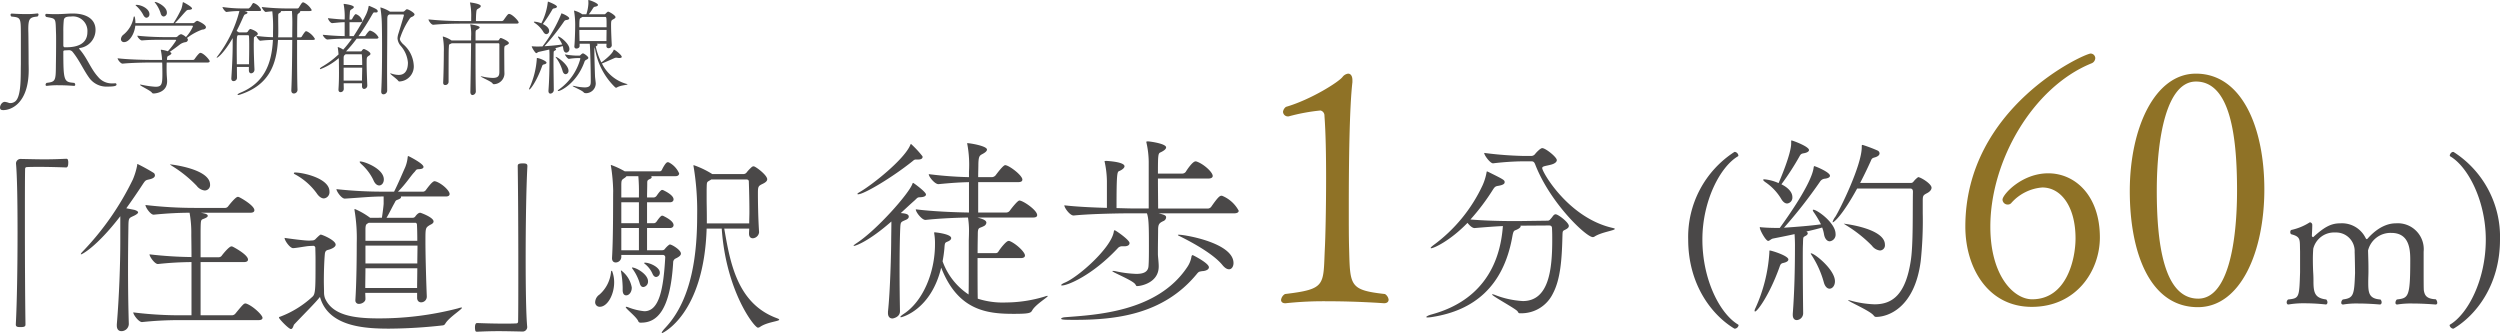
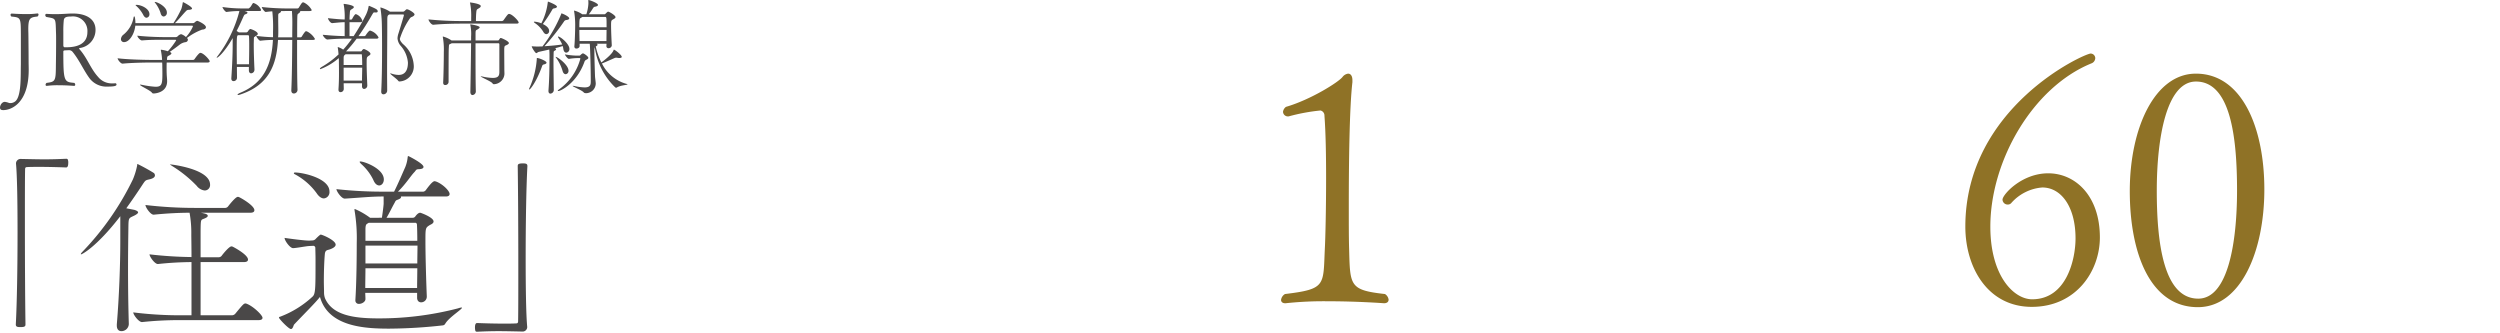
<svg xmlns="http://www.w3.org/2000/svg" width="387.611" height="51.645" viewBox="0 0 387.611 51.645">
  <g id="グループ_28059" data-name="グループ 28059" transform="translate(22697.111 18578.424)">
    <path id="パス_63133" data-name="パス 63133" d="M-46.378-1.836c-5.508-.612-5.406-1.275-5.559-6.987-.051-1.581-.051-3.978-.051-6.579,0-6.783.1-15.3.561-19.278v-.306c0-.714-.306-1.02-.663-1.02a1.312,1.312,0,0,0-.867.51c-.561.765-4.9,3.519-8.772,4.641a1.138,1.138,0,0,0-.459.765.756.756,0,0,0,.816.714h.051a29.684,29.684,0,0,1,4.947-.918.8.8,0,0,1,.612.816c.2,2.652.255,6.222.255,9.69,0,4.641-.1,9.18-.2,11.016-.255,5.61.2,6.171-6.171,6.936a1.234,1.234,0,0,0-.612.918c0,.306.255.51.612.51h.1a55.109,55.109,0,0,1,6.63-.306c4.539,0,8.619.306,8.619.306.51,0,.714-.255.714-.561A1.221,1.221,0,0,0-46.378-1.836ZM64.463-10.608c0-6.477-3.825-9.945-8.007-9.945-4.131,0-7.089,3.315-7.089,4.08a.8.8,0,0,0,.816.765.731.731,0,0,0,.51-.2,7.121,7.121,0,0,1,4.845-2.448c2.907,0,5.151,2.958,5.151,7.9,0,3.111-1.326,9.435-6.732,9.435-2.805,0-6.477-3.57-6.477-11.271,0-10.149,6.528-21.573,15.657-25.3a.9.9,0,0,0,.612-.816.729.729,0,0,0-.714-.714c-.969,0-19.431,8.313-19.431,26.826C43.6-5.967,47.072.153,53.906.153,60.791.153,64.463-5.406,64.463-10.608Zm25.5-7.446c0-9.588-3.468-17.952-10.608-17.952C72.929-36.006,69.1-27.489,69.1-17.8c0,9.639,3.162,18,10.557,18C86.291.2,89.963-8.415,89.963-18.054ZM85.73-17.9c0,8.007-1.377,16.779-6.018,16.779-5.406,0-6.426-8.772-6.426-16.728,0-8.262,1.53-16.932,6.069-16.932C84.71-34.782,85.73-26.214,85.73-17.9Z" transform="translate(-22436 -18531)" fill="#8f7226" />
-     <path id="パス_63130" data-name="パス 63130" d="M-43.3-10.864a.387.387,0,0,0,.16-.3c0-.1-.048-.176-.144-.176h-.032a12.262,12.262,0,0,1-1.776.1c-1.136,0-2.192-.08-2.192-.08a.184.184,0,0,0-.192.192.335.335,0,0,0,.144.272c1.456.144,1.44.176,1.456,2.8V-3.44c-.048,1.7.112,4.928-.864,5.728a1.234,1.234,0,0,1-.752.272.984.984,0,0,1-.208-.016,2.623,2.623,0,0,0-.656-.176c-.448,0-.752.528-.752.88,0,.336.208.4.512.4,1.248,0,3.936-1.088,3.936-6.24,0-.5-.016-.912-.016-1.248,0-.64-.016-3.3-.032-4.208,0-.288-.016-.544-.016-.784C-44.728-10.608-44.472-10.736-43.3-10.864ZM-31.224-.512a4.344,4.344,0,0,1-.448.016A2.726,2.726,0,0,1-33.9-1.5c-1.152-1.264-1.648-2.848-2.784-4.176-.048-.064-.16-.16-.16-.224,0-.032.032-.064.112-.08A2.828,2.828,0,0,0-34.3-8.8c0-1.728-1.52-2.528-3.5-2.528h-.336c-.944.048-1.616.1-2.416.1-.4,0-.832-.016-1.344-.048h-.016a.181.181,0,0,0-.176.192.321.321,0,0,0,.16.288c1.536.3,1.424.08,1.5,2.48.016.3.016.768.016,1.328,0,1.216-.016,2.784-.032,3.536-.016,2.592-.048,2.7-1.44,2.88a.36.36,0,0,0-.16.288.164.164,0,0,0,.16.176h.032a12.624,12.624,0,0,1,1.792-.1c1.248,0,2.416.1,2.416.1A.177.177,0,0,0-37.448-.3a.358.358,0,0,0-.144-.272c-1.584-.144-1.7-.176-1.7-4.864,0-.112.1-.176.224-.176.288-.016.672-.032.688-.032a.708.708,0,0,1,.544.288c1.056,1.3,1.664,2.784,2.592,4.048A3.289,3.289,0,0,0-32.392,0c1.168,0,1.344-.144,1.344-.32a.179.179,0,0,0-.16-.192ZM-35.56-8.464c0,2.048-1.936,2.368-3.248,2.368H-39.1c-.112,0-.192-.128-.192-.288v-2.16a15.95,15.95,0,0,1,.064-1.664c.032-.528.368-.656,1.136-.656A2.252,2.252,0,0,1-35.56-8.464Zm18.608,4.736c.272,0,.352-.1.352-.192,0-.24-.976-1.312-1.456-1.312-.192,0-.7.688-.88.96a.332.332,0,0,1-.272.144h-4.016c.032-.56.032-.544.352-.7.176-.1.336-.208.336-.32,0-.064-.048-.128-.192-.192-.016-.016-.048-.016-.08-.032.5-.336,1.072-.752,1.584-1.152a1.92,1.92,0,0,1,.912-.368.409.409,0,0,0,.336-.368.346.346,0,0,0-.1-.224l-.048-.048a8.806,8.806,0,0,1,2.352-1.3c.416-.016.592-.192.592-.368,0-.448-1.264-.992-1.328-.992-.16,0-.368.192-.432.256a.394.394,0,0,1-.288.1h-2.768c.432-.384,1.44-1.6,1.728-1.872a.526.526,0,0,1,.432-.192c.288-.016.5-.08.5-.208,0-.272-1.248-.928-1.264-.928a.278.278,0,0,0-.112-.048c-.048,0-.064.048-.08.16a4.986,4.986,0,0,1-.208.9A17.084,17.084,0,0,1-22.216-9.84h-5.9c0-.32-.048-1.04-.176-1.04-.032,0-.08.032-.1.112a4.414,4.414,0,0,1-1.584,2.72.954.954,0,0,0-.384.688.454.454,0,0,0,.5.464c.768,0,1.584-1.184,1.728-2.544H-19.3c.064,0,.1.048.1.112A5.88,5.88,0,0,1-20.28-7.68a1.981,1.981,0,0,0-.752-.448,1.027,1.027,0,0,0-.5.3.468.468,0,0,1-.368.16H-23.48c-.48,0-2.448-.016-4.336-.224,0,.224.448.736.7.736h.016c1.008-.08,1.552-.1,3.6-.1h1.536c.128,0,.16.032.16.1a11.787,11.787,0,0,1-1.28,1.68,5.493,5.493,0,0,0-1.04-.24c-.048,0-.048.016-.048.048a.45.45,0,0,0,.016.128,10.26,10.26,0,0,1,.176,1.408h-1.472c-.928,0-3.76-.048-5.424-.256,0,.208.464.832.768.832h.016c1.44-.144,3.664-.176,4.56-.176h1.568c0,.144.016.272.016.4,0,.272.016.8.016,1.328,0,1.648-.1,2.032-1.072,2.032a14.21,14.21,0,0,1-2.1-.3c-.112-.016-.192-.032-.24-.032s-.064.016-.064.032c0,.144,1.584.864,1.824,1.184.1.128.16.16.272.16.192,0,2.112-.1,2.112-1.9,0-.384-.064-.88-.064-1.136-.016-.288-.016-.592-.016-.928,0-.256,0-.528.016-.832Zm-9.44-6.944a.517.517,0,0,0,.448-.576c0-.8-1.216-1.424-2.032-1.424-.064,0-.112.016-.112.032,0,.032.032.08.112.144a4.962,4.962,0,0,1,1.056,1.344C-26.76-10.816-26.568-10.672-26.392-10.672Zm2.672-.192a.569.569,0,0,0,.48-.624c0-.912-1.488-1.632-1.84-1.632-.032,0-.048,0-.048.032s.032.064.1.144a5.071,5.071,0,0,1,.8,1.5C-24.136-11.024-23.928-10.864-23.72-10.864ZM-2.984.5c-.048-1.28-.064-3.552-.064-5.744V-7.232H-.632c.272,0,.352-.08.352-.16A2.94,2.94,0,0,0-1.528-8.56a.2.2,0,0,0-.1-.016.239.239,0,0,0-.16.048,5.5,5.5,0,0,0-.528.768.335.335,0,0,1-.208.128h-.512c0-1.232,0-2.3.016-2.928.016-.672.032-.656.208-.784.1-.08.256-.192.256-.288,0-.032-.016-.048-.048-.08h1.488c.256,0,.336-.08.336-.16A2.811,2.811,0,0,0-2.008-13.04a.2.2,0,0,0-.1-.016c-.16,0-.208.064-.672.816a.335.335,0,0,1-.208.128H-4.456a36.908,36.908,0,0,1-4.064-.224c0,.176.432.768.608.768H-7.9c.256-.032.624-.08,1.008-.1a22.266,22.266,0,0,1,.112,3.136v.88a25.4,25.4,0,0,1-2.592-.208c0,.176.432.752.608.752h.016a18.176,18.176,0,0,1,1.952-.128C-6.984-3.5-8.152-.544-11.9.976c-.208.08-.384.224-.384.3,0,.016.032.032.08.032a1.708,1.708,0,0,0,.416-.1C-7.416-.272-6.232-3.36-6.008-7.232H-3.8c-.016,2.5-.048,5.888-.144,7.792V.592c0,.336.176.48.384.48A.565.565,0,0,0-2.984.528ZM-9.656-2.64c-.064-1.328-.112-2.752-.112-3.872,0-.3.016-.576.016-.832.016-.4.016-.272.24-.464.064-.048.368-.16.368-.368,0-.368-1.04-.752-1.152-.752a.145.145,0,0,0-.112.048,1.466,1.466,0,0,0-.272.336.323.323,0,0,1-.24.144h-1.152l-.352-.224c.336-.64.656-1.328.976-2.048.224-.512.256-.5.448-.56.176-.064.256-.144.256-.224a.181.181,0,0,0-.144-.16l-.288-.1h2.24c.24,0,.3-.064.3-.144A.509.509,0,0,0-8.68-12a1.943,1.943,0,0,0-1.12-.96.173.173,0,0,0-.112.048c-.208.272-.24.464-.48.672-.1.08-.144.128-.192.128h-1.024a21.876,21.876,0,0,1-3.008-.224c0,.176.432.768.624.768h.016a14.034,14.034,0,0,1,1.984-.144,19.508,19.508,0,0,1-3.424,7.04c-.064.08-.1.128-.1.16s.016.032.048.032c.128,0,1.1-.736,2.432-3.04v.944c0,1.616-.08,3.312-.208,5.28v.048c0,.288.16.4.352.4a.525.525,0,0,0,.528-.5c0-.576-.016-1.152-.016-1.7h1.856v.512c0,.336.16.48.352.48a.548.548,0,0,0,.512-.56Zm3.664-4.992c0-.064.016-.16.016-.224.016-.288.016-.576.016-.848,0-.56-.016-1.12-.016-1.7v-.512c0-.416.032-.384.272-.528.1-.064.16-.128.16-.192a.121.121,0,0,0-.032-.064c.48-.016.88-.016,1.088-.016h.64c.032.448.064,1.184.064,1.776,0,.448-.016,1.28-.016,2.3Zm-6.4,4.176c0-.816-.016-1.552-.016-2.208,0-2.032.016-2.192.192-2.3h1.584c.1,0,.128.144.128.192.032.5.032,1.024.032,1.616,0,.8-.016,1.7-.032,2.7ZM8.264-8.688c-.176,0-.56.544-.672.736a.308.308,0,0,1-.192.128H6.472a37.875,37.875,0,0,0,2.08-3.264c.208-.352.256-.416.352-.416.048,0,.112.016.224.016H9.16c.224,0,.288-.08.288-.176,0-.272-.224-.384-1.264-.832a.174.174,0,0,0-.08-.016c-.048,0-.048.032-.064.08A4.684,4.684,0,0,1,7.608-11.1,31.706,31.706,0,0,1,5.72-7.824H5.08v-2.16h1.7c.208,0,.288-.112.288-.224a1.627,1.627,0,0,0-.944-1.008.693.693,0,0,0-.08-.016c-.128,0-.4.432-.544.72a.229.229,0,0,1-.16.128H5.08c0-.432.032-.8.048-1.04.032-.416.048-.416.352-.608.144-.08.272-.192.272-.288,0-.32-1.44-.5-1.536-.5-.032,0-.048.016-.048.064a.693.693,0,0,1,.016.08A10.458,10.458,0,0,1,4.328-10.4c-.656-.016-1.424-.08-2.592-.208,0,.176.368.768.656.768h.016c1.056-.1,1.472-.144,1.92-.144v2.16C3.5-7.84,2.424-7.888.936-8.032c0,.176.448.736.72.736h.016a28.1,28.1,0,0,1,2.912-.128h.864A16.106,16.106,0,0,1,4.1-5.728a3.055,3.055,0,0,0-.816-.4c-.016,0-.032.016-.032.064a.566.566,0,0,1,.016.1c.048.256.08.608.112.976A14,14,0,0,1,.728-3.024c-.128.08-.24.208-.24.272,0,.032.032.048.08.048A9.511,9.511,0,0,0,3.416-4.416c.016.272.016.48.016.512,0,.4.016,1.024.016,1.776S3.432-.5,3.368.432V.48c0,.272.144.384.32.384a.5.5,0,0,0,.5-.48c0-.32-.016-.624-.016-.9H7.016v.464c0,.288.16.416.32.416a.521.521,0,0,0,.5-.544V-.208c-.048-1.168-.1-2.48-.1-3.376,0-.944.016-.96.272-1.152.08-.064.32-.16.32-.336,0-.32-.912-.752-1.008-.752a.249.249,0,0,0-.144.048.674.674,0,0,0-.192.224.192.192,0,0,1-.192.1H4.536A19.765,19.765,0,0,0,6.184-7.424h3.04c.272,0,.352-.1.352-.208A2.2,2.2,0,0,0,8.264-8.688Zm6.768,5.312a4.638,4.638,0,0,0-1.68-3.232c-.3-.336-.464-.544-.464-.816a11.567,11.567,0,0,1,1.456-3.008c.192-.3.272-.32.4-.368.24-.1.416-.24.416-.4,0-.224-.9-.784-1.168-.784a.205.205,0,0,0-.16.064c-.048.032-.112.112-.224.208a.384.384,0,0,1-.24.1H11.352l-.064-.048A5.649,5.649,0,0,0,9.9-12.272c-.016,0-.032.016-.032.048a.312.312,0,0,0,.016.112,18.457,18.457,0,0,1,.208,2.432c.032,1.264.032,2.688.032,4.112,0,2.272-.032,4.544-.128,6.3V.784c0,.3.16.416.352.416A.589.589,0,0,0,10.92.656c0-.944-.016-1.84-.016-2.72,0-2.64.032-5.12.032-8.128,0-.7.032-.8.208-.928l.08-.064h2.128c.1,0,.16.032.16.112,0,.048-.192.736-.848,2.848a2.742,2.742,0,0,0-.144.752A2.013,2.013,0,0,0,13-6.336a4.509,4.509,0,0,1,1.136,2.608c0,1.728-.912,1.92-1.44,1.92a3.622,3.622,0,0,1-1.12-.208.384.384,0,0,0-.16-.032c-.032,0-.032,0-.032.016,0,.128.992.8,1.248,1.136a.214.214,0,0,0,.208.1h.048A2.331,2.331,0,0,0,15.032-3.376Zm-7.984.448c0,.592-.032,1.28-.032,2H4.168v-2Zm0-.416H4.168v-.864c0-.48,0-.56.24-.752l.064-.048H6.936C7-5.008,7-4.9,7-4.848V-4.8C7.032-4.464,7.048-3.952,7.048-3.344ZM28.312-2.208c-.016.48-.128.864-1.024.864a7.948,7.948,0,0,1-1.568-.208.961.961,0,0,0-.256-.032h-.048c0,.112,1.6.768,1.808,1.056.1.128.128.16.256.16A1.688,1.688,0,0,0,29.1-1.936c0-.272-.016-.528-.016-.8,0-.544-.016-2.016-.016-2.72v-.352c.032-.624.1-.464.512-.7.128-.08.208-.144.208-.24,0-.3-1.152-.784-1.232-.784-.112,0-.128.016-.288.272a.218.218,0,0,1-.208.112h-3.44V-8.16c0-.7.064-.528.416-.768.048-.048.224-.144.224-.256,0-.256-1.376-.464-1.424-.464-.032,0-.032,0-.032.032a.312.312,0,0,0,.016.112,6.869,6.869,0,0,1,.112,1.76v.592H20.9l-.048-.032a4.479,4.479,0,0,0-1.264-.576.042.042,0,0,0-.048.048c0,.032.016.064.016.1A10.992,10.992,0,0,1,19.7-5.344c0,1.36-.048,3.76-.1,4.688v.048c0,.272.144.368.32.368A.507.507,0,0,0,20.44-.7c0-4.352.016-4.976.032-5.248.048-.656-.016-.544.368-.72l.08-.048h3.008c-.016,2.1-.08,5.952-.112,7.536V.832c0,.336.16.48.336.48a.56.56,0,0,0,.512-.56V.736c-.048-1.456-.048-5.12-.048-7.456h3.536c.064,0,.16.016.16.192Zm2.64-7.552c.272,0,.352-.08.352-.176,0-.256-1.024-1.328-1.488-1.328-.16,0-.256.128-.848.96a.363.363,0,0,1-.288.144h-4c0-.336.016-.848.032-1.088.064-.848.08-.64.544-.976a.358.358,0,0,0,.176-.256c0-.368-1.568-.56-1.648-.56a.034.034,0,0,0-.032.032c0,.016.016.048.032.112a10.2,10.2,0,0,1,.16,2.208v.528h-1.52a50.371,50.371,0,0,1-5.1-.256c0,.208.432.832.736.832h.016c1.456-.144,3.376-.176,4.272-.176ZM47.976-.432a6.038,6.038,0,0,1-3.76-3.152c.544-.208,1.424-.608,1.936-.832a.628.628,0,0,1,.288-.064,1.235,1.235,0,0,1,.24.032,1.464,1.464,0,0,0,.256.016c.224,0,.352-.064.352-.176,0-.3-1.072-1.12-1.216-1.12-.016,0-.032.016-.048.064-.208.688-1.76,1.824-1.9,1.92a10.329,10.329,0,0,1-.864-2.48l.08-.048c.128-.048.192-.128.192-.208,0-.064-.032-.112-.128-.16h1.52c0,.128-.016.24-.016.352a.31.31,0,0,0,.336.336.488.488,0,0,0,.5-.432V-6.4c-.032-.528-.112-2.192-.112-3.1,0-.72.032-.768.336-.928.128-.08.352-.176.352-.336,0-.288-.976-.848-1.12-.848-.1,0-.112,0-.448.336-.048.048-.08.064-.192.064H42.184a9.318,9.318,0,0,0,.64-.928c.08-.112.128-.208.3-.24.32-.048.48-.16.48-.272,0-.3-1.312-.768-1.456-.768-.032,0-.048.016-.048.1a3.91,3.91,0,0,1,.016.464,6.359,6.359,0,0,1-.32,1.648h-.64l-.08-.064a3.989,3.989,0,0,0-1.152-.512c-.016,0-.032.016-.032.048a.281.281,0,0,0,.016.1,12.937,12.937,0,0,1,.16,2.16c0,.592-.048,2.464-.128,3.232v.048a.3.3,0,0,0,.336.3c.224,0,.48-.16.48-.384V-6.64h1.568c.064.368.16,3.888.16,5.728,0,.576,0,1.04-.96,1.04A8,8,0,0,1,39.976-.08a.961.961,0,0,0-.256-.032c-.032,0-.048,0-.048.016,0,.1,1.488.688,1.712.992.032.032.1.128.384.128A1.522,1.522,0,0,0,43.256-.448V-.48c0-.16-.112-.976-.112-1.1-.016-.384-.1-2.944-.1-3.824a2.625,2.625,0,0,1,.064-.7A10.694,10.694,0,0,0,46.264.112a.284.284,0,0,0,.16.064.227.227,0,0,0,.1-.032c.592-.368,1.664-.384,1.664-.5C48.184-.368,48.12-.4,47.976-.432ZM37.432-7.76a.034.034,0,0,0-.032.032.342.342,0,0,0,.08.192,5.793,5.793,0,0,1,.576,1.008c-.72.112-1.808.208-2.752.272a34.79,34.79,0,0,0,3.024-3.824.464.464,0,0,1,.368-.24c.32-.032.448-.144.448-.256,0-.288-1.056-.768-1.2-.768-.032,0-.032.032-.064.144A21.7,21.7,0,0,1,35-6.224h-.128c-.144,0-.368.016-.624.016s-.528-.016-.768-.032c-.048,0-.08-.016-.112-.016s-.032.016-.032.032c0,.176.544,1.04.7,1.04.112,0,.224-.16.384-.192.32-.08.96-.208,1.632-.368.016.24.032.56.032.9,0,2.1-.032,3.792-.16,5.456v.08c0,.272.144.4.3.4a.573.573,0,0,0,.528-.56c-.016-1.376-.048-3.28-.048-4.528,0-.4.016-.72.016-.944.016-.576,0-.528.208-.64.128-.064.176-.128.176-.192s-.048-.128-.16-.176c.464-.112.88-.24,1.184-.336a1.887,1.887,0,0,1,.1.432c.064.416.256.592.464.592a.546.546,0,0,0,.48-.592C39.176-6.608,37.784-7.76,37.432-7.76Zm7.5-1.024c0,.576-.016,1.184-.016,1.728H40.744c-.016-.7-.032-1.2-.032-1.728Zm0-.416H40.712c0-1.072.016-1.344.192-1.424l.288-.176H44.68C44.936-10.8,44.936-10.8,44.936-9.2Zm-3.68,4.048a1.017,1.017,0,0,0-.336.24c-.048.048-.112.112-.176.112h-.432a10.472,10.472,0,0,1-1.824-.192c0,.144.432.7.608.7a9.461,9.461,0,0,1,1.312-.128h.352c.064,0,.112.032.112.1A8.551,8.551,0,0,1,37.592.416c-.144.1-.224.176-.224.224q0,.048.1.048c.352,0,2.848-1.216,4.032-4.512a.517.517,0,0,1,.336-.352c.1-.064.272-.144.272-.288C42.1-4.672,41.432-5.152,41.256-5.152Zm-5.28-7.984a.407.407,0,0,0-.112-.032c-.032,0-.032.032-.048.16a9.474,9.474,0,0,1-.992,3.2,3.419,3.419,0,0,0-1.056-.256q-.1,0-.1.048c0,.032.048.08.144.16A4.256,4.256,0,0,1,35.1-8.528c.16.288.336.4.512.4a.472.472,0,0,0,.416-.512c0-.208-.1-.64-.976-1.056a20.641,20.641,0,0,0,1.44-2.192.385.385,0,0,1,.336-.24c.288-.048.416-.16.416-.256C37.24-12.656,36.008-13.12,35.976-13.136Zm-1.824,8.7c-.016,0-.032,0-.032.16A13.006,13.006,0,0,1,32.984.192.482.482,0,0,0,32.92.4a.042.042,0,0,0,.048.048c.16,0,1.12-1.264,1.936-3.52.08-.224.1-.32.336-.368.272-.064.384-.16.384-.272C35.624-3.968,34.472-4.432,34.152-4.432Zm2.9-.176a.016.016,0,0,0-.016.016c0,.032.032.08.1.16A6.5,6.5,0,0,1,38.12-2.4c.1.336.288.48.48.48a.5.5,0,0,0,.432-.544C39.032-3.36,37.336-4.608,37.048-4.608Z" transform="translate(-22648 -18565)" fill="#4a4848" />
+     <path id="パス_63130" data-name="パス 63130" d="M-43.3-10.864a.387.387,0,0,0,.16-.3c0-.1-.048-.176-.144-.176h-.032a12.262,12.262,0,0,1-1.776.1c-1.136,0-2.192-.08-2.192-.08a.184.184,0,0,0-.192.192.335.335,0,0,0,.144.272c1.456.144,1.44.176,1.456,2.8V-3.44c-.048,1.7.112,4.928-.864,5.728a1.234,1.234,0,0,1-.752.272.984.984,0,0,1-.208-.016,2.623,2.623,0,0,0-.656-.176c-.448,0-.752.528-.752.88,0,.336.208.4.512.4,1.248,0,3.936-1.088,3.936-6.24,0-.5-.016-.912-.016-1.248,0-.64-.016-3.3-.032-4.208,0-.288-.016-.544-.016-.784C-44.728-10.608-44.472-10.736-43.3-10.864ZM-31.224-.512a4.344,4.344,0,0,1-.448.016A2.726,2.726,0,0,1-33.9-1.5c-1.152-1.264-1.648-2.848-2.784-4.176-.048-.064-.16-.16-.16-.224,0-.032.032-.064.112-.08A2.828,2.828,0,0,0-34.3-8.8c0-1.728-1.52-2.528-3.5-2.528h-.336c-.944.048-1.616.1-2.416.1-.4,0-.832-.016-1.344-.048h-.016a.181.181,0,0,0-.176.192.321.321,0,0,0,.16.288c1.536.3,1.424.08,1.5,2.48.016.3.016.768.016,1.328,0,1.216-.016,2.784-.032,3.536-.016,2.592-.048,2.7-1.44,2.88a.36.36,0,0,0-.16.288.164.164,0,0,0,.16.176h.032a12.624,12.624,0,0,1,1.792-.1c1.248,0,2.416.1,2.416.1A.177.177,0,0,0-37.448-.3a.358.358,0,0,0-.144-.272c-1.584-.144-1.7-.176-1.7-4.864,0-.112.1-.176.224-.176.288-.016.672-.032.688-.032a.708.708,0,0,1,.544.288c1.056,1.3,1.664,2.784,2.592,4.048A3.289,3.289,0,0,0-32.392,0c1.168,0,1.344-.144,1.344-.32a.179.179,0,0,0-.16-.192ZM-35.56-8.464c0,2.048-1.936,2.368-3.248,2.368H-39.1c-.112,0-.192-.128-.192-.288v-2.16a15.95,15.95,0,0,1,.064-1.664c.032-.528.368-.656,1.136-.656A2.252,2.252,0,0,1-35.56-8.464Zm18.608,4.736c.272,0,.352-.1.352-.192,0-.24-.976-1.312-1.456-1.312-.192,0-.7.688-.88.96a.332.332,0,0,1-.272.144h-4.016c.032-.56.032-.544.352-.7.176-.1.336-.208.336-.32,0-.064-.048-.128-.192-.192-.016-.016-.048-.016-.08-.032.5-.336,1.072-.752,1.584-1.152a1.92,1.92,0,0,1,.912-.368.409.409,0,0,0,.336-.368.346.346,0,0,0-.1-.224l-.048-.048a8.806,8.806,0,0,1,2.352-1.3c.416-.016.592-.192.592-.368,0-.448-1.264-.992-1.328-.992-.16,0-.368.192-.432.256a.394.394,0,0,1-.288.1h-2.768c.432-.384,1.44-1.6,1.728-1.872a.526.526,0,0,1,.432-.192c.288-.016.5-.08.5-.208,0-.272-1.248-.928-1.264-.928a.278.278,0,0,0-.112-.048c-.048,0-.064.048-.08.16a4.986,4.986,0,0,1-.208.9A17.084,17.084,0,0,1-22.216-9.84h-5.9c0-.32-.048-1.04-.176-1.04-.032,0-.08.032-.1.112a4.414,4.414,0,0,1-1.584,2.72.954.954,0,0,0-.384.688.454.454,0,0,0,.5.464c.768,0,1.584-1.184,1.728-2.544H-19.3c.064,0,.1.048.1.112A5.88,5.88,0,0,1-20.28-7.68a1.981,1.981,0,0,0-.752-.448,1.027,1.027,0,0,0-.5.3.468.468,0,0,1-.368.16H-23.48c-.48,0-2.448-.016-4.336-.224,0,.224.448.736.7.736h.016c1.008-.08,1.552-.1,3.6-.1h1.536c.128,0,.16.032.16.1a11.787,11.787,0,0,1-1.28,1.68,5.493,5.493,0,0,0-1.04-.24c-.048,0-.048.016-.048.048a.45.45,0,0,0,.016.128,10.26,10.26,0,0,1,.176,1.408h-1.472c-.928,0-3.76-.048-5.424-.256,0,.208.464.832.768.832h.016c1.44-.144,3.664-.176,4.56-.176h1.568c0,.144.016.272.016.4,0,.272.016.8.016,1.328,0,1.648-.1,2.032-1.072,2.032a14.21,14.21,0,0,1-2.1-.3c-.112-.016-.192-.032-.24-.032s-.064.016-.064.032c0,.144,1.584.864,1.824,1.184.1.128.16.16.272.16.192,0,2.112-.1,2.112-1.9,0-.384-.064-.88-.064-1.136-.016-.288-.016-.592-.016-.928,0-.256,0-.528.016-.832Zm-9.44-6.944a.517.517,0,0,0,.448-.576c0-.8-1.216-1.424-2.032-1.424-.064,0-.112.016-.112.032,0,.032.032.08.112.144a4.962,4.962,0,0,1,1.056,1.344C-26.76-10.816-26.568-10.672-26.392-10.672m2.672-.192a.569.569,0,0,0,.48-.624c0-.912-1.488-1.632-1.84-1.632-.032,0-.048,0-.048.032s.032.064.1.144a5.071,5.071,0,0,1,.8,1.5C-24.136-11.024-23.928-10.864-23.72-10.864ZM-2.984.5c-.048-1.28-.064-3.552-.064-5.744V-7.232H-.632c.272,0,.352-.08.352-.16A2.94,2.94,0,0,0-1.528-8.56a.2.2,0,0,0-.1-.016.239.239,0,0,0-.16.048,5.5,5.5,0,0,0-.528.768.335.335,0,0,1-.208.128h-.512c0-1.232,0-2.3.016-2.928.016-.672.032-.656.208-.784.1-.08.256-.192.256-.288,0-.032-.016-.048-.048-.08h1.488c.256,0,.336-.08.336-.16A2.811,2.811,0,0,0-2.008-13.04a.2.2,0,0,0-.1-.016c-.16,0-.208.064-.672.816a.335.335,0,0,1-.208.128H-4.456a36.908,36.908,0,0,1-4.064-.224c0,.176.432.768.608.768H-7.9c.256-.032.624-.08,1.008-.1a22.266,22.266,0,0,1,.112,3.136v.88a25.4,25.4,0,0,1-2.592-.208c0,.176.432.752.608.752h.016a18.176,18.176,0,0,1,1.952-.128C-6.984-3.5-8.152-.544-11.9.976c-.208.08-.384.224-.384.3,0,.016.032.032.08.032a1.708,1.708,0,0,0,.416-.1C-7.416-.272-6.232-3.36-6.008-7.232H-3.8c-.016,2.5-.048,5.888-.144,7.792V.592c0,.336.176.48.384.48A.565.565,0,0,0-2.984.528ZM-9.656-2.64c-.064-1.328-.112-2.752-.112-3.872,0-.3.016-.576.016-.832.016-.4.016-.272.24-.464.064-.048.368-.16.368-.368,0-.368-1.04-.752-1.152-.752a.145.145,0,0,0-.112.048,1.466,1.466,0,0,0-.272.336.323.323,0,0,1-.24.144h-1.152l-.352-.224c.336-.64.656-1.328.976-2.048.224-.512.256-.5.448-.56.176-.064.256-.144.256-.224a.181.181,0,0,0-.144-.16l-.288-.1h2.24c.24,0,.3-.064.3-.144A.509.509,0,0,0-8.68-12a1.943,1.943,0,0,0-1.12-.96.173.173,0,0,0-.112.048c-.208.272-.24.464-.48.672-.1.08-.144.128-.192.128h-1.024a21.876,21.876,0,0,1-3.008-.224c0,.176.432.768.624.768h.016a14.034,14.034,0,0,1,1.984-.144,19.508,19.508,0,0,1-3.424,7.04c-.064.08-.1.128-.1.16s.016.032.048.032c.128,0,1.1-.736,2.432-3.04v.944c0,1.616-.08,3.312-.208,5.28v.048c0,.288.16.4.352.4a.525.525,0,0,0,.528-.5c0-.576-.016-1.152-.016-1.7h1.856v.512c0,.336.16.48.352.48a.548.548,0,0,0,.512-.56Zm3.664-4.992c0-.064.016-.16.016-.224.016-.288.016-.576.016-.848,0-.56-.016-1.12-.016-1.7v-.512c0-.416.032-.384.272-.528.1-.064.16-.128.16-.192a.121.121,0,0,0-.032-.064c.48-.016.88-.016,1.088-.016h.64c.032.448.064,1.184.064,1.776,0,.448-.016,1.28-.016,2.3Zm-6.4,4.176c0-.816-.016-1.552-.016-2.208,0-2.032.016-2.192.192-2.3h1.584c.1,0,.128.144.128.192.032.5.032,1.024.032,1.616,0,.8-.016,1.7-.032,2.7ZM8.264-8.688c-.176,0-.56.544-.672.736a.308.308,0,0,1-.192.128H6.472a37.875,37.875,0,0,0,2.08-3.264c.208-.352.256-.416.352-.416.048,0,.112.016.224.016H9.16c.224,0,.288-.08.288-.176,0-.272-.224-.384-1.264-.832a.174.174,0,0,0-.08-.016c-.048,0-.048.032-.064.08A4.684,4.684,0,0,1,7.608-11.1,31.706,31.706,0,0,1,5.72-7.824H5.08v-2.16h1.7c.208,0,.288-.112.288-.224a1.627,1.627,0,0,0-.944-1.008.693.693,0,0,0-.08-.016c-.128,0-.4.432-.544.72a.229.229,0,0,1-.16.128H5.08c0-.432.032-.8.048-1.04.032-.416.048-.416.352-.608.144-.08.272-.192.272-.288,0-.32-1.44-.5-1.536-.5-.032,0-.048.016-.048.064a.693.693,0,0,1,.016.08A10.458,10.458,0,0,1,4.328-10.4c-.656-.016-1.424-.08-2.592-.208,0,.176.368.768.656.768h.016c1.056-.1,1.472-.144,1.92-.144v2.16C3.5-7.84,2.424-7.888.936-8.032c0,.176.448.736.72.736h.016a28.1,28.1,0,0,1,2.912-.128h.864A16.106,16.106,0,0,1,4.1-5.728a3.055,3.055,0,0,0-.816-.4c-.016,0-.032.016-.032.064a.566.566,0,0,1,.016.1c.048.256.08.608.112.976A14,14,0,0,1,.728-3.024c-.128.08-.24.208-.24.272,0,.032.032.048.08.048A9.511,9.511,0,0,0,3.416-4.416c.016.272.016.48.016.512,0,.4.016,1.024.016,1.776S3.432-.5,3.368.432V.48c0,.272.144.384.32.384a.5.5,0,0,0,.5-.48c0-.32-.016-.624-.016-.9H7.016v.464c0,.288.16.416.32.416a.521.521,0,0,0,.5-.544V-.208c-.048-1.168-.1-2.48-.1-3.376,0-.944.016-.96.272-1.152.08-.064.32-.16.32-.336,0-.32-.912-.752-1.008-.752a.249.249,0,0,0-.144.048.674.674,0,0,0-.192.224.192.192,0,0,1-.192.1H4.536A19.765,19.765,0,0,0,6.184-7.424h3.04c.272,0,.352-.1.352-.208A2.2,2.2,0,0,0,8.264-8.688Zm6.768,5.312a4.638,4.638,0,0,0-1.68-3.232c-.3-.336-.464-.544-.464-.816a11.567,11.567,0,0,1,1.456-3.008c.192-.3.272-.32.4-.368.24-.1.416-.24.416-.4,0-.224-.9-.784-1.168-.784a.205.205,0,0,0-.16.064c-.048.032-.112.112-.224.208a.384.384,0,0,1-.24.1H11.352l-.064-.048A5.649,5.649,0,0,0,9.9-12.272c-.016,0-.032.016-.032.048a.312.312,0,0,0,.016.112,18.457,18.457,0,0,1,.208,2.432c.032,1.264.032,2.688.032,4.112,0,2.272-.032,4.544-.128,6.3V.784c0,.3.16.416.352.416A.589.589,0,0,0,10.92.656c0-.944-.016-1.84-.016-2.72,0-2.64.032-5.12.032-8.128,0-.7.032-.8.208-.928l.08-.064h2.128c.1,0,.16.032.16.112,0,.048-.192.736-.848,2.848a2.742,2.742,0,0,0-.144.752A2.013,2.013,0,0,0,13-6.336a4.509,4.509,0,0,1,1.136,2.608c0,1.728-.912,1.92-1.44,1.92a3.622,3.622,0,0,1-1.12-.208.384.384,0,0,0-.16-.032c-.032,0-.032,0-.032.016,0,.128.992.8,1.248,1.136a.214.214,0,0,0,.208.1h.048A2.331,2.331,0,0,0,15.032-3.376Zm-7.984.448c0,.592-.032,1.28-.032,2H4.168v-2Zm0-.416H4.168v-.864c0-.48,0-.56.24-.752l.064-.048H6.936C7-5.008,7-4.9,7-4.848V-4.8C7.032-4.464,7.048-3.952,7.048-3.344ZM28.312-2.208c-.016.48-.128.864-1.024.864a7.948,7.948,0,0,1-1.568-.208.961.961,0,0,0-.256-.032h-.048c0,.112,1.6.768,1.808,1.056.1.128.128.16.256.16A1.688,1.688,0,0,0,29.1-1.936c0-.272-.016-.528-.016-.8,0-.544-.016-2.016-.016-2.72v-.352c.032-.624.1-.464.512-.7.128-.08.208-.144.208-.24,0-.3-1.152-.784-1.232-.784-.112,0-.128.016-.288.272a.218.218,0,0,1-.208.112h-3.44V-8.16c0-.7.064-.528.416-.768.048-.048.224-.144.224-.256,0-.256-1.376-.464-1.424-.464-.032,0-.032,0-.032.032a.312.312,0,0,0,.016.112,6.869,6.869,0,0,1,.112,1.76v.592H20.9l-.048-.032a4.479,4.479,0,0,0-1.264-.576.042.042,0,0,0-.048.048c0,.032.016.064.016.1A10.992,10.992,0,0,1,19.7-5.344c0,1.36-.048,3.76-.1,4.688v.048c0,.272.144.368.32.368A.507.507,0,0,0,20.44-.7c0-4.352.016-4.976.032-5.248.048-.656-.016-.544.368-.72l.08-.048h3.008c-.016,2.1-.08,5.952-.112,7.536V.832c0,.336.16.48.336.48a.56.56,0,0,0,.512-.56V.736c-.048-1.456-.048-5.12-.048-7.456h3.536c.064,0,.16.016.16.192Zm2.64-7.552c.272,0,.352-.08.352-.176,0-.256-1.024-1.328-1.488-1.328-.16,0-.256.128-.848.96a.363.363,0,0,1-.288.144h-4c0-.336.016-.848.032-1.088.064-.848.08-.64.544-.976a.358.358,0,0,0,.176-.256c0-.368-1.568-.56-1.648-.56a.034.034,0,0,0-.032.032c0,.016.016.048.032.112a10.2,10.2,0,0,1,.16,2.208v.528h-1.52a50.371,50.371,0,0,1-5.1-.256c0,.208.432.832.736.832h.016c1.456-.144,3.376-.176,4.272-.176ZM47.976-.432a6.038,6.038,0,0,1-3.76-3.152c.544-.208,1.424-.608,1.936-.832a.628.628,0,0,1,.288-.064,1.235,1.235,0,0,1,.24.032,1.464,1.464,0,0,0,.256.016c.224,0,.352-.064.352-.176,0-.3-1.072-1.12-1.216-1.12-.016,0-.032.016-.048.064-.208.688-1.76,1.824-1.9,1.92a10.329,10.329,0,0,1-.864-2.48l.08-.048c.128-.048.192-.128.192-.208,0-.064-.032-.112-.128-.16h1.52c0,.128-.016.24-.016.352a.31.31,0,0,0,.336.336.488.488,0,0,0,.5-.432V-6.4c-.032-.528-.112-2.192-.112-3.1,0-.72.032-.768.336-.928.128-.08.352-.176.352-.336,0-.288-.976-.848-1.12-.848-.1,0-.112,0-.448.336-.048.048-.08.064-.192.064H42.184a9.318,9.318,0,0,0,.64-.928c.08-.112.128-.208.3-.24.32-.048.48-.16.48-.272,0-.3-1.312-.768-1.456-.768-.032,0-.048.016-.048.1a3.91,3.91,0,0,1,.016.464,6.359,6.359,0,0,1-.32,1.648h-.64l-.08-.064a3.989,3.989,0,0,0-1.152-.512c-.016,0-.032.016-.032.048a.281.281,0,0,0,.016.1,12.937,12.937,0,0,1,.16,2.16c0,.592-.048,2.464-.128,3.232v.048a.3.3,0,0,0,.336.3c.224,0,.48-.16.48-.384V-6.64h1.568c.064.368.16,3.888.16,5.728,0,.576,0,1.04-.96,1.04A8,8,0,0,1,39.976-.08a.961.961,0,0,0-.256-.032c-.032,0-.048,0-.048.016,0,.1,1.488.688,1.712.992.032.032.1.128.384.128A1.522,1.522,0,0,0,43.256-.448V-.48c0-.16-.112-.976-.112-1.1-.016-.384-.1-2.944-.1-3.824a2.625,2.625,0,0,1,.064-.7A10.694,10.694,0,0,0,46.264.112a.284.284,0,0,0,.16.064.227.227,0,0,0,.1-.032c.592-.368,1.664-.384,1.664-.5C48.184-.368,48.12-.4,47.976-.432ZM37.432-7.76a.034.034,0,0,0-.032.032.342.342,0,0,0,.08.192,5.793,5.793,0,0,1,.576,1.008c-.72.112-1.808.208-2.752.272a34.79,34.79,0,0,0,3.024-3.824.464.464,0,0,1,.368-.24c.32-.032.448-.144.448-.256,0-.288-1.056-.768-1.2-.768-.032,0-.032.032-.064.144A21.7,21.7,0,0,1,35-6.224h-.128c-.144,0-.368.016-.624.016s-.528-.016-.768-.032c-.048,0-.08-.016-.112-.016s-.032.016-.032.032c0,.176.544,1.04.7,1.04.112,0,.224-.16.384-.192.32-.08.96-.208,1.632-.368.016.24.032.56.032.9,0,2.1-.032,3.792-.16,5.456v.08c0,.272.144.4.3.4a.573.573,0,0,0,.528-.56c-.016-1.376-.048-3.28-.048-4.528,0-.4.016-.72.016-.944.016-.576,0-.528.208-.64.128-.064.176-.128.176-.192s-.048-.128-.16-.176c.464-.112.88-.24,1.184-.336a1.887,1.887,0,0,1,.1.432c.064.416.256.592.464.592a.546.546,0,0,0,.48-.592C39.176-6.608,37.784-7.76,37.432-7.76Zm7.5-1.024c0,.576-.016,1.184-.016,1.728H40.744c-.016-.7-.032-1.2-.032-1.728Zm0-.416H40.712c0-1.072.016-1.344.192-1.424l.288-.176H44.68C44.936-10.8,44.936-10.8,44.936-9.2Zm-3.68,4.048a1.017,1.017,0,0,0-.336.24c-.048.048-.112.112-.176.112h-.432a10.472,10.472,0,0,1-1.824-.192c0,.144.432.7.608.7a9.461,9.461,0,0,1,1.312-.128h.352c.064,0,.112.032.112.1A8.551,8.551,0,0,1,37.592.416c-.144.1-.224.176-.224.224q0,.048.1.048c.352,0,2.848-1.216,4.032-4.512a.517.517,0,0,1,.336-.352c.1-.064.272-.144.272-.288C42.1-4.672,41.432-5.152,41.256-5.152Zm-5.28-7.984a.407.407,0,0,0-.112-.032c-.032,0-.032.032-.048.16a9.474,9.474,0,0,1-.992,3.2,3.419,3.419,0,0,0-1.056-.256q-.1,0-.1.048c0,.032.048.08.144.16A4.256,4.256,0,0,1,35.1-8.528c.16.288.336.4.512.4a.472.472,0,0,0,.416-.512c0-.208-.1-.64-.976-1.056a20.641,20.641,0,0,0,1.44-2.192.385.385,0,0,1,.336-.24c.288-.048.416-.16.416-.256C37.24-12.656,36.008-13.12,35.976-13.136Zm-1.824,8.7c-.016,0-.032,0-.032.16A13.006,13.006,0,0,1,32.984.192.482.482,0,0,0,32.92.4a.042.042,0,0,0,.048.048c.16,0,1.12-1.264,1.936-3.52.08-.224.1-.32.336-.368.272-.064.384-.16.384-.272C35.624-3.968,34.472-4.432,34.152-4.432Zm2.9-.176a.016.016,0,0,0-.016.016c0,.032.032.08.1.16A6.5,6.5,0,0,1,38.12-2.4c.1.336.288.48.48.48a.5.5,0,0,0,.432-.544C39.032-3.36,37.336-4.608,37.048-4.608Z" transform="translate(-22648 -18565)" fill="#4a4848" />
    <path id="パス_63131" data-name="パス 63131" d="M-39.63-24.06c.18,1.92.24,6.15.24,10.74,0,5.22-.09,10.92-.27,14.19,0,.39.27.42.75.42.72,0,.75-.18.75-.45-.06-4.05-.09-10.26-.09-15.48,0-3.69,0-6.9.03-8.49,0-.27.06-.39.33-.39.57-.03,1.23-.03,1.89-.03,1.62,0,3.36.06,4.14.09.33,0,.33-.54.33-.69a1.249,1.249,0,0,0-.06-.51c-.03-.12-.18-.15-.24-.15-1.26.06-2.28.09-3.36.09s-2.19-.03-3.69-.06a.707.707,0,0,0-.75.66ZM-3.9-2.34a.225.225,0,0,0-.15-.03c-.24,0-.33.06-1.56,1.56a.721.721,0,0,1-.51.27h-4.89V-8.79h6.72c.48,0,.63-.18.63-.39,0-.75-2.19-1.92-2.4-2.01a.38.38,0,0,0-.18-.03c-.33,0-1.23,1.08-1.47,1.41a.6.6,0,0,1-.45.27h-2.85v-4.14c.03-1.95.03-1.59.72-1.92.27-.12.39-.24.39-.36,0-.27-.45-.36-1.08-.48H-3.3c.48,0,.63-.18.63-.39,0-.72-2.04-1.89-2.4-2.04a.38.38,0,0,0-.18-.03c-.33,0-1.26,1.17-1.47,1.44a.6.6,0,0,1-.45.27h-4.77a65.32,65.32,0,0,1-7.62-.45c0,.36.78,1.5,1.26,1.5h.03c2.1-.21,4.02-.3,5.55-.3a17.794,17.794,0,0,1,.27,3.39c0,.48.03,1.83.03,3.48a62.172,62.172,0,0,1-6.51-.42c0,.36.81,1.5,1.29,1.5h.03a51.1,51.1,0,0,1,5.19-.3V-.54h-1.89a58.842,58.842,0,0,1-7.14-.45c0,.36.84,1.5,1.35,1.5h.03a53.857,53.857,0,0,1,5.64-.3H-2.04c.51,0,.63-.18.63-.36C-1.41-.57-2.88-1.98-3.9-2.34ZM-18.24-22.59A28.627,28.627,0,0,0-20.79-24c-.06,0-.03.09-.06.24a10.81,10.81,0,0,1-.66,2.16,43.354,43.354,0,0,1-7.83,11.22c-.09.09-.24.27-.24.36,0,.03.03.03.06.03.09,0,2.34-1.08,6.06-5.91v3.93c0,3.54-.18,8.55-.54,12.84v.18c0,.63.33.87.72.87A1.145,1.145,0,0,0-22.14.84V.78c-.09-3.06-.12-5.88-.12-8.52,0-2.37.03-4.59.06-6.72.03-1.23.09-1.14.9-1.53.36-.18.6-.36.6-.51,0-.12-.18-.27-.6-.39l-1.23-.24c.84-1.17,1.71-2.43,2.55-3.72.42-.63.45-.63.96-.75.72-.15.93-.39.93-.63A.553.553,0,0,0-18.24-22.59Zm2.49-1.35h-.03a4.178,4.178,0,0,0,.48.33,19.272,19.272,0,0,1,3.69,3,1.8,1.8,0,0,0,1.23.72.836.836,0,0,0,.84-.9C-9.54-23.25-15.6-23.94-15.75-23.94ZM25.44-21.3c-.06,0-.12-.03-.18-.03-.39,0-1.29,1.32-1.35,1.38a.563.563,0,0,1-.39.24H19.59c1.2-1.17,1.95-2.4,2.52-3,.3-.3.24-.48.72-.48.57-.03.72-.18.72-.36,0-.51-2.16-1.59-2.22-1.62-.09-.03-.12-.06-.15-.06-.06,0-.06.06-.09.24a5.467,5.467,0,0,1-.39,1.53c-.33.72-1.08,2.52-1.71,3.75H17.46a65.176,65.176,0,0,1-7.41-.39c0,.33.78,1.47,1.29,1.47h.03c2.49-.15,4.05-.33,6-.33v1.14c-.03.45-.15,1.38-.27,2.16H15.27a11.525,11.525,0,0,0-2.34-1.35.08.08,0,0,0-.09.09,1.061,1.061,0,0,1,.03.18,26.053,26.053,0,0,1,.33,4.98c0,2.13-.03,6-.21,8.82v.06a.519.519,0,0,0,.57.57c.45,0,.99-.33.99-.75,0-.33-.03-.63-.03-.96h8.04v.75c0,.51.3.72.63.72a.876.876,0,0,0,.87-.9v-.06c-.09-2.22-.21-6.18-.21-8.52,0-2.04,0-2.07.66-2.49.15-.09.6-.24.6-.57,0-.63-1.98-1.35-2.07-1.35-.36,0-.69.48-.78.6a.472.472,0,0,1-.39.18H17.82c.42-.69.87-1.65,1.23-2.28.12-.21.15-.42.48-.51.39-.15.54-.27.54-.42a.11.11,0,0,0-.03-.09h6.99c.42,0,.57-.18.57-.39C27.6-19.83,26.49-20.94,25.44-21.3ZM28.92-1.62A48.5,48.5,0,0,1,16.53-.06c-3.87,0-7.11-.51-8.25-3.12a2.678,2.678,0,0,1-.15-.9c0-.48-.03-1.11-.03-1.77,0-1.47.06-3.18.15-4.14.06-.72.42-.63.81-.78.33-.12.87-.36.87-.72,0-.69-2.1-1.56-2.31-1.56-.03,0-.12,0-.75.63a.72.72,0,0,1-.48.27l-.54.03H5.76c-.66,0-2.76-.27-3.75-.42,0,.42.84,1.59,1.32,1.59h.03c.57-.03,1.95-.3,2.46-.33l.6-.03a.324.324,0,0,1,.36.33c0,.33.03.99.03,1.8,0,4.62,0,5.37-.51,5.79A15.341,15.341,0,0,1,1.35-.33c-.15.03-.21.09-.21.15C1.14,0,2.64,1.59,3,1.59c.3,0,.39-.57.48-.69C4.89-.6,6.81-2.49,7.5-3.39c1.29,4.65,6.99,4.92,10.77,4.92a77.518,77.518,0,0,0,8.31-.51c.27-.06.3-.21.45-.42.66-.93,2.49-2.07,2.49-2.31,0-.03-.03-.03-.09-.03A1.828,1.828,0,0,0,28.92-1.62ZM22.59-7.83c0,1.05-.03,2.07-.03,3.06H14.52c0-.99.03-2.04.03-3.06Zm0-4.26H14.55v-1.74c0-.78.15-.84.36-.96l.15-.09h7.26c.12,0,.21.18.21.21C22.56-14.25,22.59-13.29,22.59-12.09Zm.03.75c0,.84-.03,1.8-.03,2.76H14.55v-2.76ZM3.63-22.68c-.12,0-.18.06-.18.12a.161.161,0,0,0,.09.12A10,10,0,0,1,6.96-19.5c.39.6.81.84,1.14.84a.97.97,0,0,0,.87-1.08C8.97-21.78,4.86-22.68,3.63-22.68Zm10.14-1.71c-.06,0-.12.03-.12.06,0,.06.09.18.24.33a7.891,7.891,0,0,1,1.89,2.49c.24.6.6.84.9.84.39,0,.72-.39.72-.93C17.4-23.28,14.37-24.39,13.77-24.39ZM39.63,1.26c-.18-1.92-.24-6.15-.24-10.74,0-5.22.09-10.92.27-14.19,0-.39-.27-.42-.72-.42-.75,0-.78.18-.78.45.06,4.05.09,10.26.09,15.48,0,3.69,0,6.9-.03,8.49,0,.27-.06.39-.33.39-.57.03-1.23.03-1.89.03-1.62,0-3.36-.06-4.14-.09-.33,0-.33.54-.33.69a2.154,2.154,0,0,0,.06.51c.03.12.18.15.24.15,1.26-.06,2.28-.09,3.36-.09s2.22.03,3.69.06a.707.707,0,0,0,.75-.66Z" transform="translate(-22655 -18529)" fill="#4a4848" />
-     <path id="パス_63132" data-name="パス 63132" d="M14.34-.09C8.13-2.37,7.08-8.85,6.18-13.98h3.87c0,.24-.03.51-.03.72v.06c0,.51.27.72.6.72a1.042,1.042,0,0,0,.96-.93v-.03c-.15-2.28-.18-4.8-.18-5.91,0-1.17.03-1.23.78-1.59.36-.18.66-.39.66-.69,0-.66-1.83-2.01-2.1-2.01a.569.569,0,0,0-.27.09,6.816,6.816,0,0,0-.78.81.643.643,0,0,1-.48.3H4.32l-.15-.09a13.721,13.721,0,0,0-2.73-1.29c-.03,0-.03.03-.03.06a.965.965,0,0,0,.03.24,41.676,41.676,0,0,1,.54,7.5c0,5.61-.69,12.9-4.92,17.4-.42.45-.57.69-.57.78,0,.06,0,.06.06.06s6.48-2.88,6.9-16.2H5.79C6.45-4.26,10.86,1.38,11.4,1.38a.629.629,0,0,0,.33-.12C12.81.51,14.7.39,14.7.15,14.7.06,14.58,0,14.34-.09ZM-2.25-11.52c-.12,0-.54.39-.75.66-.12.15-.18.24-.57.24H-5.79v-3.45h3.54c.42,0,.57-.24.57-.45,0-.66-1.26-1.26-1.62-1.44a1.3,1.3,0,0,0-.15-.03c-.24,0-.72.72-.87.93a.578.578,0,0,1-.36.24H-5.79v-3.24h3.54c.42,0,.57-.24.57-.45,0-.66-1.26-1.26-1.62-1.44a1.3,1.3,0,0,0-.15-.03c-.27,0-.84.9-.87.93a.628.628,0,0,1-.39.24H-5.79c0-.78.03-1.5.03-2.16,0-.45,0-.51.45-.72.09-.03.24-.15.24-.27a.274.274,0,0,0-.09-.15h3.81c.39,0,.54-.24.54-.42A3.478,3.478,0,0,0-2.4-24.24a.445.445,0,0,0-.21-.03c-.3,0-.84,1.08-.87,1.17a.429.429,0,0,1-.3.24H-9.24a13.123,13.123,0,0,0-2.13-.99c-.03,0-.03.03-.03.06a.676.676,0,0,0,.03.21,27.728,27.728,0,0,1,.33,3.78c-.03.9.03,6.93-.18,10.35v.06c0,.48.27.66.57.66a.879.879,0,0,0,.87-.81V-9.9h6.45a.354.354,0,0,1,.36.39c-.27,4.89-.93,8.34-3.24,8.34A9.534,9.534,0,0,1-8.76-1.8a1.522,1.522,0,0,0-.27-.06.065.065,0,0,0-.06.06c0,.24,1.59,1.44,1.92,2.13A.371.371,0,0,0-6.75.6h.06c2.4,0,4.5-1.83,4.95-9.33a.662.662,0,0,1,.42-.63c.54-.27.78-.48.78-.75C-.54-10.68-1.95-11.52-2.25-11.52Zm12.3-3.27H3.48v-.78c0-1.26-.03-2.28-.03-2.97v-1.47c.03-1.29,0-1.14.48-1.44a1.675,1.675,0,0,0,.24-.15H9.63c.27,0,.36.18.36.27s.09,2.4.09,4.77C10.08-15.96,10.05-15.36,10.05-14.79Zm-17.1,4.17H-9.78v-3.45h2.73Zm0-4.2H-9.78v-3.24h2.73Zm0-3.99H-9.78v-1.83c0-.96.06-.87.6-1.26a1.386,1.386,0,0,0,.21-.21h1.83a28.344,28.344,0,0,1,.09,2.94ZM-11.19-7.35a.1.1,0,0,0-.09-.09c-.03,0-.06.03-.09.12a5.342,5.342,0,0,1-1.8,3.57,1.488,1.488,0,0,0-.66,1.11.694.694,0,0,0,.72.78c1.17,0,2.22-1.86,2.22-3.78A4.778,4.778,0,0,0-11.19-7.35Zm3.03,2.49A4.154,4.154,0,0,0-9.81-7.5c-.03,0-.03.03-.03.06a.528.528,0,0,0,.03.18,16.116,16.116,0,0,1,.24,2.37v.45c0,.57.24.81.54.81.48,0,.87-.54.87-1.17Zm.06-3.09a.029.029,0,0,0-.03.03.464.464,0,0,0,.09.18A7.336,7.336,0,0,1-6.93-5.52c.12.45.33.6.57.6a.844.844,0,0,0,.72-.9C-5.64-6.9-7.47-7.95-8.1-7.95Zm1.98-.75c-.06,0-.12.03-.12.06s.03.06.06.09A4,4,0,0,1-4.95-6.99c.15.36.36.51.57.51a.643.643,0,0,0,.57-.69C-3.81-7.98-5.34-8.7-6.12-8.7Z" transform="translate(-22591 -18529)" fill="#4a4848" />
-     <path id="パス_63134" data-name="パス 63134" d="M-99.1-1.457a21.023,21.023,0,0,1-6.045.93,12.593,12.593,0,0,1-4.371-.589c-.031-1.209-.031-3.968-.031-6.293h6.7c.527,0,.651-.217.651-.4,0-.558-1.426-1.86-2.356-2.232a.393.393,0,0,0-.186-.031c-.372,0-1.3,1.209-1.55,1.612a.478.478,0,0,1-.4.279h-2.852c0-1.457.031-2.573.031-2.852,0-1.24.186-.93.93-1.333a.662.662,0,0,0,.4-.527c0-.4-.62-.589-1.395-.806h8.649c.5,0,.62-.186.62-.372,0-.775-2.2-2.263-2.759-2.263-.248,0-1.085,1.023-1.488,1.581a.69.69,0,0,1-.527.279h-4.371v-4.712h6.2c.527,0,.651-.186.651-.4,0-.651-2.077-2.232-2.666-2.232-.062,0-.31,0-1.488,1.581a.811.811,0,0,1-.558.279h-2.139c0-.775.031-1.426.031-2.015.031-1.24.186-1.333.651-1.581.4-.217.682-.434.682-.682,0-.558-2.6-.992-3.038-.992-.031,0-.031,0-.031.031a.545.545,0,0,0,.031.186,17.484,17.484,0,0,1,.248,4.185v.868a60.877,60.877,0,0,1-6.231-.465v.031c0,.372.93,1.519,1.488,1.519h.031c2.232-.217,3.441-.279,4.712-.31v4.712c-2.015-.031-5.549-.155-8.246-.5v.031c0,.4.93,1.612,1.488,1.612h.031c2.356-.248,4.867-.341,6.572-.372a12.652,12.652,0,0,1,.155,2.325c0,.527-.031.992-.031,1.364,0,6.076,0,7.254-.031,8.246a10.338,10.338,0,0,1-4.03-5.146c.124-.651.217-1.3.279-1.984.062-.93.093-.9.527-1.085.372-.155.527-.341.527-.527,0-.651-2.48-.9-2.573-.9-.062,0-.062,0-.062.062v.093a8.923,8.923,0,0,1,.124,1.7c0,4.371-1.86,8.835-4.836,10.788-.372.248-.527.4-.527.465s.031.062.093.062c.155,0,4.65-1.147,6.231-7.688,2.6,6.665,7.13,7.161,11.222,7.161,2.418,0,2.666-.124,2.883-.527.527-.93,2.418-2.046,2.418-2.232,0-.031-.031-.031-.062-.031A1.522,1.522,0,0,0-99.1-1.457Zm-20.429-17.608c-.062,0-.093.062-.124.155-.5,1.457-5.487,7.13-8.68,9.207-.279.186-.434.31-.434.372,0,.031,0,.031.062.031.248,0,2.263-.682,5.8-3.782,0,.806-.031,2.573-.031,2.7,0,2.077-.155,8.122-.5,11.284v.217c0,.589.31.837.713.837,0,0,1.147-.155,1.147-1.116V.806c-.031-1.705-.062-4-.062-6.324s.031-4.619.093-6.293c.062-1.24.031-1.147.868-1.519.31-.124.465-.31.465-.5,0-.434-.589-.5-1.24-.558.713-.651,1.395-1.3,2.139-1.953.434-.4.434-.5.868-.5.682-.031.9-.217.9-.434C-117.541-17.67-119.463-19.065-119.525-19.065Zm1.4-4.185a15.957,15.957,0,0,0-1.736-1.86c-.031,0-.062.062-.093.124-.9,2.263-6.014,6.293-7.874,7.347-.217.124-.341.217-.341.279,0,.031.031.062.093.062.93,0,5.332-2.635,8.432-5.115.279-.248.372-.279.558-.279h.372c.5,0,.651-.217.651-.4A.237.237,0,0,0-118.13-23.25Zm48.391,8.9c.527,0,.682-.217.682-.4a5.111,5.111,0,0,0-2.511-2.294.393.393,0,0,0-.186-.031c-.279,0-.651.4-1.519,1.643a.7.7,0,0,1-.527.341h-7.75c0-1.116-.031-3.007-.031-4.65h7.812c.527,0,.682-.217.682-.4,0-.589-1.4-1.86-2.48-2.232a.393.393,0,0,0-.186-.031c-.465,0-1.364,1.364-1.488,1.581a.67.67,0,0,1-.527.31h-3.813c0-2.914.031-3.131.4-3.286.4-.186.868-.465.868-.775,0-.558-2.325-.9-2.79-.93-.186,0-.279,0-.279.124,0,.031.031.062.031.124a14.093,14.093,0,0,1,.341,2.914V-15.1H-85.3c-.558,0-1.55-.031-2.7-.062,0-5.3.093-5.611.4-5.735.4-.155.837-.465.837-.744,0-.124-.031-.651-2.79-.837-.31,0-.31.062-.31.062,0,.031.031.062.031.124a14.818,14.818,0,0,1,.341,2.976v4.123c-2.263-.062-4.836-.186-6.6-.4,0,.4.868,1.581,1.426,1.581h.031c2.79-.279,7.5-.341,9.238-.341h2.108c.279.775.31,1.922.31,5.022,0,1.147,0,2.356-.062,3.162-.062.868-.713,1.209-1.891,1.209a17.547,17.547,0,0,1-3.162-.4,1.809,1.809,0,0,0-.465-.062c-.062,0-.093,0-.093.031,0,.186,3.162,1.426,3.565,2.046.124.186.124.279.279.279.558,0,3.348-.5,3.348-3.038,0-.682-.124-1.55-.124-1.922v-.62c0-.961.031-2.449.031-3.131,0-.9.186-1.085.868-1.395a.663.663,0,0,0,.372-.527c0-.31-.155-.4-1.178-.651Zm-3.937,8.37c0-.651-2.48-1.891-2.511-1.891-.093,0-.155.093-.186.186a4.037,4.037,0,0,1-.682,1.7c-4.681,7.006-14.353,7.378-19,7.75-.279.031-.527.124-.527.217,0,.155.434.186,2.077.186,6.324,0,13.733-.775,18.941-7.1a1.646,1.646,0,0,1,.341-.341,2.587,2.587,0,0,1,.682-.124C-73.924-5.487-73.676-5.735-73.676-5.983ZM-86.789-9.238c.558,0,.806-.217.806-.5,0-.5-2.17-1.984-2.294-1.984s-.124.124-.155.279C-88.9-8.9-93.981-4.433-96.027-3.6c-.372.155-.558.31-.558.372s.062.062.155.062c.837,0,4.619-1.519,8.587-5.735a.894.894,0,0,1,.744-.341Zm16.244,3.565c.4,0,.682-.434.682-.961,0-3.131-7.533-4.4-8.494-4.4-.093,0-.124,0-.124.031s.031.093.124.124c2.511,1.24,5.425,2.914,6.758,4.526C-71.2-5.859-70.855-5.673-70.545-5.673Zm45.387,6.82a5.423,5.423,0,0,0,4.805-3.038c1.178-2.2,1.4-5.27,1.488-8.866.031-.806,0-.837.372-1.023.465-.217.62-.4.62-.62,0-.527-1.643-1.8-2.046-1.8a.412.412,0,0,0-.248.093c-.217.186-.248.341-.558.651a.517.517,0,0,1-.5.248l-4.433.062h-.868c-1.736,0-4.433-.062-6.6-.248a33.563,33.563,0,0,0,3.441-4.557c.372-.589.465-.589.992-.682.651-.124.868-.31.868-.527,0-.341-.031-.372-2.6-1.643a.234.234,0,0,0-.124-.031c-.093,0-.062.093-.093.217a8.566,8.566,0,0,1-.589,1.891,24.116,24.116,0,0,1-7.657,9.331c-.279.217-.4.341-.4.4,0,.031,0,.062.062.062.434,0,2.976-1.178,5.642-3.937.31.4.744.806,1.085.806h.031c1.457-.124,3.038-.248,4.371-.31C-28.847-2.046-36.163.5-39.17,1.333c-.465.124-.806.31-.806.4,0,.031.062.062.217.062a5.6,5.6,0,0,0,.837-.093c6.293-1.023,10.881-4.65,12.276-12.369.186-1.054.279-.961.62-1.116.372-.155.682-.372.682-.558a.114.114,0,0,0-.031-.093l4.433-.031c.434,0,.465.248.465.558.031.558.031,1.116.031,1.674,0,4.557-.5,9.486-4.557,9.486a14.046,14.046,0,0,1-4.278-.93,1.577,1.577,0,0,0-.434-.124.108.108,0,0,0-.062.031c0,.248,3.782,2.263,3.968,2.635.062.093.124.279.31.279Zm1.457-23.56c.31,0,.465.093.62.5,2.325,5.983,7.905,11.253,8.928,11.253a.5.5,0,0,0,.279-.093c1.054-.682,3.131-.93,3.131-1.178,0-.062-.093-.093-.341-.155C-17.935-13.64-22-20.739-22-21.359c0-.31.5-.31,1.333-.527.5-.124.93-.372.93-.713,0-.465-1.736-1.86-2.263-1.86-.279,0-.93.682-1.116.93a.744.744,0,0,1-.5.279h-1.457a55.809,55.809,0,0,1-5.921-.465c0,.372.93,1.612,1.364,1.612h.031A43.217,43.217,0,0,1-25-22.413ZM8.353,2.883C5.594,1.24,2.835-4,2.835-10.292c0-5.983,2.759-11.284,5.518-12.9a.124.124,0,0,0,.062-.124.658.658,0,0,0-.527-.558.186.186,0,0,0-.124.031A15.682,15.682,0,0,0,.634-10.292c0,7.13,3.782,11.78,7.13,13.8.031,0,.062.031.093.031a.662.662,0,0,0,.589-.527A.166.166,0,0,0,8.353,2.883ZM37-16.182c0-.9.031-.961.682-1.3.465-.248.682-.558.682-.837,0-.62-1.7-1.643-2.077-1.643a3.565,3.565,0,0,0-.713.682.507.507,0,0,1-.5.217H27.294c.713-1.364,1.271-2.573,1.612-3.317.155-.341.155-.5.589-.62.589-.155.806-.4.806-.651a.5.5,0,0,0-.31-.434,22.821,22.821,0,0,0-2.2-.837.545.545,0,0,0-.186-.031c-.031,0-.062,0-.062.341,0,2.821-3.379,9.672-4.092,10.788a2.473,2.473,0,0,0-.434.837.03.03,0,0,0,.031.031c.186,0,1.488-1.054,3.782-5.239h8.184c.155,0,.465,0,.465.5-.062,3.038.062,8.215-.341,10.726-.806,5.239-2.852,6.727-5.611,6.727a15.626,15.626,0,0,1-3.751-.589,2.6,2.6,0,0,0-.31-.062c-.031,0-.031,0-.031.031,0,.155,3.286,1.581,3.906,2.294.155.186.217.279.434.279,1.829,0,5.983-1.4,6.913-8.68A59.738,59.738,0,0,0,37-14.353ZM16.847,1.4c0,.558.279.806.62.806a1.063,1.063,0,0,0,.992-1.085C18.428-1.333,18.4-4.65,18.4-7.068c0-1.085,0-1.984.031-2.542.031-1.116,0-1.023.4-1.24.248-.124.341-.279.341-.4,0-.093-.062-.186-.217-.279.961-.217,1.829-.434,2.449-.62a5.212,5.212,0,0,1,.279.992c.124.806.527,1.147.9,1.147a1.037,1.037,0,0,0,.9-1.147c0-1.7-2.852-3.751-3.441-3.751-.062,0-.093.031-.093.062a.959.959,0,0,0,.186.372,15.015,15.015,0,0,1,1.085,1.829c-1.519.217-3.844.4-5.735.527a74.491,74.491,0,0,0,5.58-7.13.981.981,0,0,1,.713-.465c.589-.062.837-.248.837-.465,0-.558-2.294-1.488-2.418-1.488-.062,0-.093.062-.124.31-.372,2.418-3.968,7.533-5.239,9.269h-.651c-.62,0-1.457-.031-2.17-.093-.093,0-.155-.031-.217-.031s-.062.031-.062.062c0,.4.93,2.077,1.3,2.077.217,0,.434-.31.775-.372.62-.124,1.922-.372,3.317-.682.031.465.062,1.085.062,1.7,0,3.968-.093,7.378-.341,10.664ZM16.6-25.172c0,1.612-1.767,5.735-1.953,6.138a6.861,6.861,0,0,0-2.2-.589q-.186,0-.186.093c0,.062.093.155.279.31a8.245,8.245,0,0,1,2.48,2.573c.31.558.651.775.961.775a.915.915,0,0,0,.806-.992c0-.806-.744-1.519-1.7-1.984a40.731,40.731,0,0,0,2.79-4.309c.186-.341.279-.434.651-.5.589-.093.837-.31.837-.5,0-.558-2.542-1.488-2.7-1.488-.062,0-.062.031-.062.124ZM11.019.868c.31,0,2.17-2.449,3.751-6.82.155-.434.186-.62.651-.713.527-.124.744-.31.744-.527,0-.589-2.635-1.395-2.883-1.395-.062,0-.062.093-.062.31A24.4,24.4,0,0,1,11.05.372a.934.934,0,0,0-.124.4A.082.082,0,0,0,11.019.868ZM24.783-12.71a4.4,4.4,0,0,1,.4.248,20.581,20.581,0,0,1,3.937,3.131,1.806,1.806,0,0,0,1.24.744.8.8,0,0,0,.775-.9c0-2.542-6.355-3.255-6.355-3.255ZM22.551-2.666c.434,0,.837-.465.837-1.147,0-1.8-3.162-4.34-3.72-4.34a.03.03,0,0,0-.031.031c0,.062.062.155.186.341a15.025,15.025,0,0,1,1.829,4.092C21.838-2.976,22.21-2.666,22.551-2.666Zm94,1.643c-1.457-.062-1.736-.62-1.86-1.395-.031-.248-.031-1.984-.031-2.883V-8.4a4.018,4.018,0,0,0-4.278-4.4c-.558,0-2.325.062-4.34,2.294-.093.124-.155.155-.217.155s-.124-.093-.217-.279a4.077,4.077,0,0,0-3.844-2.17c-1.333,0-2.356.434-4.185,2.108-.031.031-.031.031-.062.031a.23.23,0,0,1-.186-.186s.062-1.178.062-1.612v-.124a.4.4,0,0,0-.341-.372.114.114,0,0,0-.093.031,8.659,8.659,0,0,1-2.79,1.147c-.124.031-.186.186-.186.341s.062.31.186.341c1.488.4,1.271.837,1.333,2.635v3.255c-.124,3.937-.124,4.03-1.86,4.216a.586.586,0,0,0-.217.434c0,.186.093.341.248.341H93.7A13.835,13.835,0,0,1,96.244-.4,30.866,30.866,0,0,1,99.5-.217c.155,0,.248-.155.248-.341a.67.67,0,0,0-.186-.434c-1.736-.217-1.984-.992-1.984-2.821,0-.279,0-.651-.031-1.209-.031-.434-.062-1.364-.062-2.263,0-.589.031-1.178.062-1.581a3.327,3.327,0,0,1,3.41-2.511,2.883,2.883,0,0,1,3.007,3.038c.031.682.062,2.728.062,3.255-.124,3.41-.217,3.875-1.891,4.092a.64.64,0,0,0-.248.5.253.253,0,0,0,.248.279h.062a12.857,12.857,0,0,1,2.325-.155c1.674,0,3.348.155,3.348.155.186,0,.279-.155.279-.341a.612.612,0,0,0-.186-.434c-1.829-.124-1.891-1.085-1.891-2.7,0-.558.031-1.178.031-1.488v-.682c0-.9-.031-1.643-.062-2.728a3.586,3.586,0,0,1,3.6-2.728c2.821,0,2.945,2.573,2.945,4.216,0,5.766-.279,5.89-2.077,6.107a.71.71,0,0,0-.217.5.25.25,0,0,0,.217.279h.062a13.379,13.379,0,0,1,2.387-.155c1.736,0,3.534.155,3.534.155a.246.246,0,0,0,.279-.279A.809.809,0,0,0,116.549-1.023Zm9.951-9.269a15.63,15.63,0,0,0-7.161-13.547c-.031-.031-.062-.031-.124-.031-.248,0-.5.341-.5.558a.124.124,0,0,0,.062.124c2.759,1.612,5.518,6.913,5.518,12.9,0,6.293-2.79,11.532-5.518,13.175a.166.166,0,0,0-.093.124.66.66,0,0,0,.558.527c.031,0,.062-.031.093-.031C122.718,1.488,126.5-3.162,126.5-10.292Z" transform="translate(-22436 -18531)" fill="#4a4848" />
  </g>
</svg>